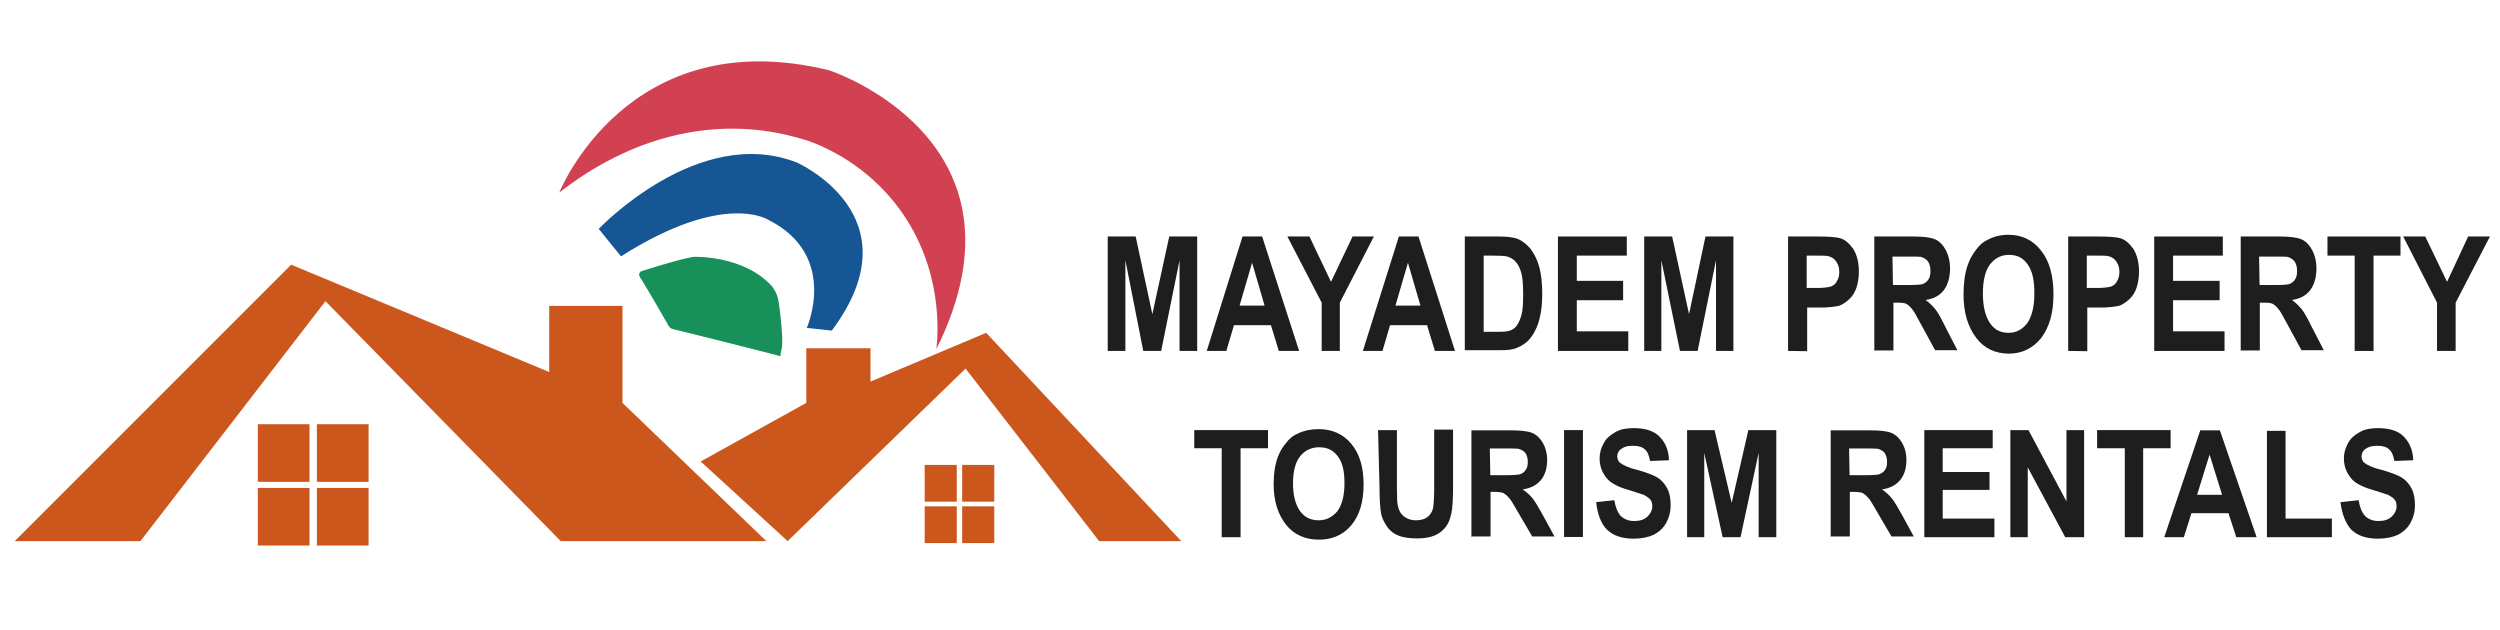
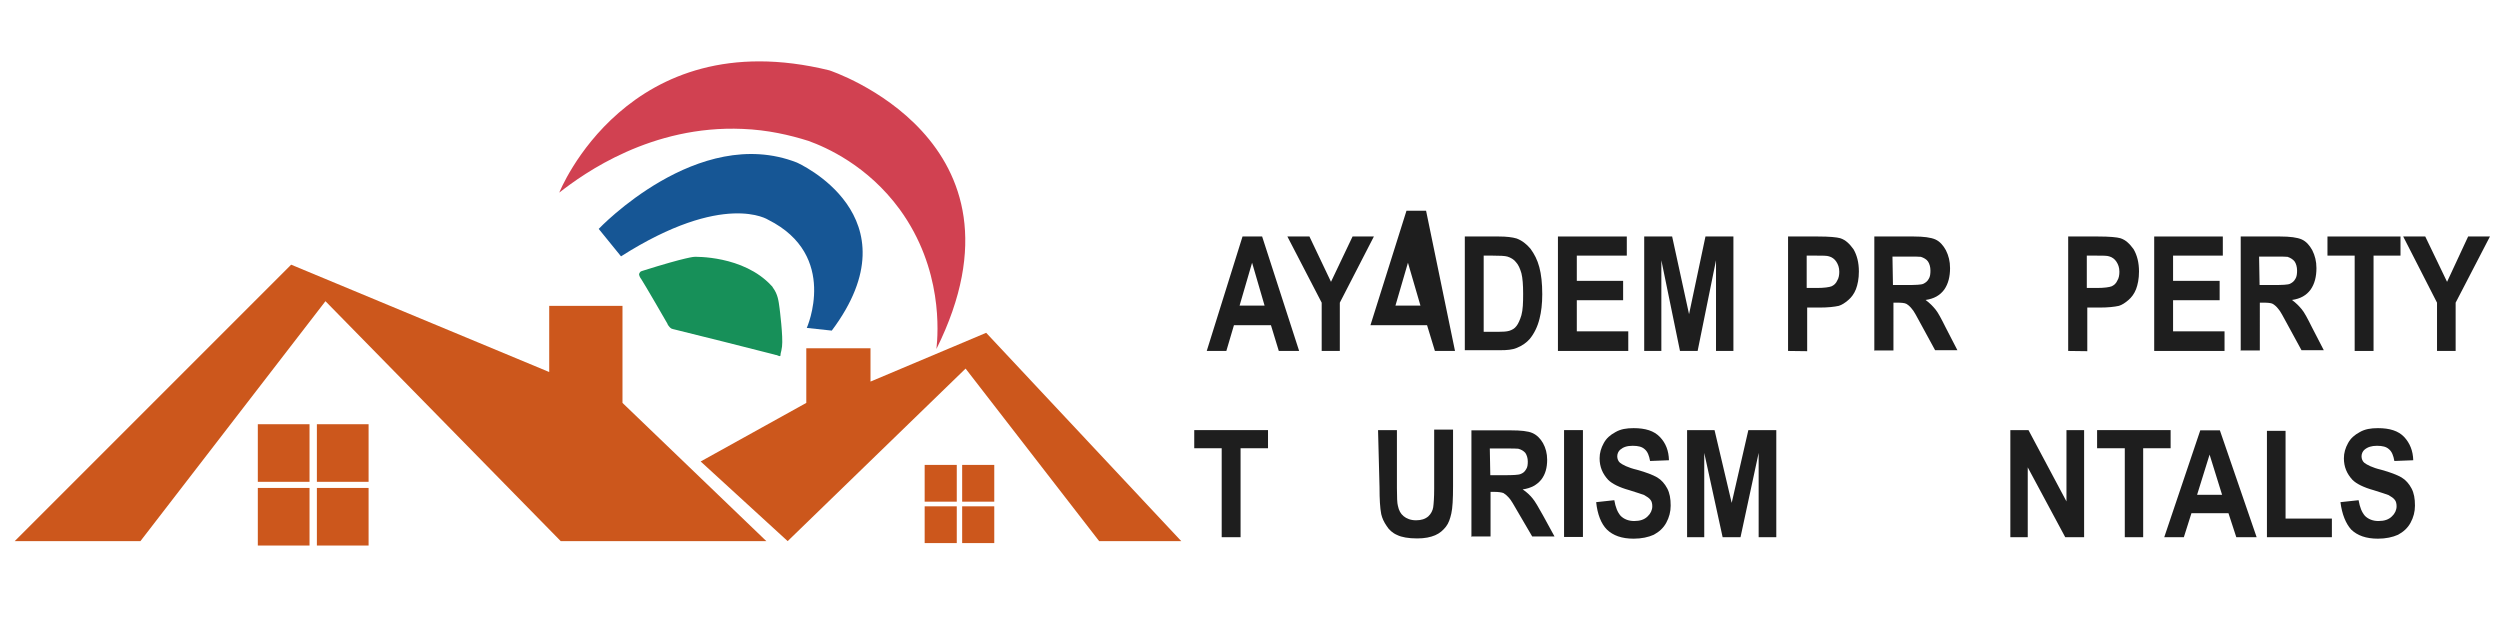
<svg xmlns="http://www.w3.org/2000/svg" version="1.1" id="katman_1" x="0px" y="0px" viewBox="0 0 1020.1 257" style="enable-background:new 0 0 1020.1 257;" xml:space="preserve">
  <style type="text/css">
	.st0{fill:#CC571C;}
	.st1{fill:#D14151;}
	.st2{fill:#165695;}
	.st3{fill:#179059;}
	.st4{fill:#1E1E1E;}
</style>
  <polygon class="st0" points="6,220.8 118.8,108 224.1,151.8 224.1,124.8 254,124.8 254,164.4 312.7,220.8 228.8,220.8 132.8,122.9   57.3,220.8 " />
  <polygon class="st0" points="394,150.4 448.5,220.8 482,220.8 402.4,135.8 355.2,155.7 355.2,142.1 329,142.1 329,164.4   285.9,188.3 321.4,220.8 " />
  <rect x="377.3" y="206.6" class="st0" width="13.1" height="15" />
  <rect x="377.3" y="189.7" class="st0" width="13.1" height="15" />
  <rect x="392.6" y="206.6" class="st0" width="13.1" height="15" />
  <rect x="392.6" y="189.7" class="st0" width="13.1" height="15" />
  <rect x="105.2" y="199.1" class="st0" width="21.1" height="23.5" />
  <rect x="105.2" y="173.1" class="st0" width="21.1" height="23.5" />
  <rect x="129.3" y="173.1" class="st0" width="21.1" height="23.5" />
  <rect x="129.3" y="199.1" class="st0" width="21.1" height="23.5" />
  <path class="st1" d="M228.2,78.6c0,0,27.8-70.1,110.2-49.9c0,0,86.2,28.2,43.7,113.7c0.7-6.5,2.7-32.7-15-57  c-13.1-17.9-30-25.3-37.2-27.9c-7.6-2.4-16.6-4.5-26.9-4.9C265.9,51,238.4,70.6,228.2,78.6" />
  <path class="st2" d="M244.3,93.4c0,0,40.5-42.8,80.8-27.1c0,0,49.4,21.7,14.3,68.6l-10.2-1.1c0,0,13.2-29.6-15.7-44.1  c0,0-18-11.9-60.1,14.9L244.3,93.4z" />
  <path class="st3" d="M260.8,112.2c-0.1-0.4,0.1-0.7,0.2-0.9c0.3-0.6,0.9-0.7,1.2-0.8c18.1-5.7,21.1-5.7,21.1-5.7s20-0.7,31.5,11.8  c0.1,0.1,0.2,0.2,0.3,0.3c0.1,0.1,0.2,0.3,0.3,0.5c2,2.7,2.3,5.4,2.7,8.4c0,0,1.5,11.7,1,15.6c-0.2,1.3-0.3,1.8-0.3,1.8  c-0.1,0.2-0.1,0.5-0.2,0.8c0,0,0,0.2-0.1,0.4c0,0.1,0,0.1,0,0.2s0,0.1,0,0.2c0,0.2-0.1,0.4-0.1,0.4l-0.1,0.1c0,0,0,0-0.1,0  s-0.1,0-0.2,0c-0.2,0-0.2-0.1-0.3-0.1c-0.2-0.1-0.4-0.1-0.5-0.2c-0.2-0.1-0.3-0.1-0.8-0.2c-0.3-0.1-0.5-0.1-0.7-0.2  c-1-0.3-39.1-9.9-40.6-10.2c0,0-0.2,0-0.4-0.1c-0.5-0.1-0.8-0.2-1.1-0.5c-0.1-0.1-0.3-0.2-0.5-0.5c-0.1-0.1-0.2-0.3-0.4-0.5  c-0.1-0.2-0.3-0.4-0.3-0.5v-0.1c-0.2-0.4-9.7-16.8-10.8-18.4c-0.1-0.1-0.4-0.5-0.6-1C260.9,112.6,260.9,112.4,260.8,112.2" />
-   <polygon class="st4" points="452,143.2 452,96.5 463.4,96.5 470.2,128.2 477.1,96.5 488.5,96.5 488.5,143.2 481.3,143.2   481.3,106.2 473.8,143.2 466.5,143.2 459.2,106.2 459.2,143.2 " />
  <path class="st4" d="M530.1,143.2h-8.3l-3.2-10.5h-15.1l-3.1,10.5h-8L507,96.5h8L530.1,143.2z M516,124.7l-5.1-17.5l-5.1,17.5  C505.9,124.7,516,124.7,516,124.7z" />
  <polygon class="st4" points="539.3,143.2 539.3,123.5 525.3,96.5 534.3,96.5 543.1,115 551.9,96.5 560.6,96.5 546.7,123.5   546.7,143.2 " />
-   <path class="st4" d="M593.7,143.2h-8.2l-3.2-10.5h-15.1l-3.1,10.5h-8l14.7-46.7h8L593.7,143.2z M579.6,124.7l-5.1-17.5l-5.1,17.5  C569.5,124.7,579.6,124.7,579.6,124.7z" />
+   <path class="st4" d="M593.7,143.2h-8.2l-3.2-10.5h-15.1h-8l14.7-46.7h8L593.7,143.2z M579.6,124.7l-5.1-17.5l-5.1,17.5  C569.5,124.7,579.6,124.7,579.6,124.7z" />
  <path class="st4" d="M597.7,96.5h13.9c3.1,0,5.5,0.3,7.2,0.8c2.2,0.8,4.1,2.3,5.7,4.2c1.6,2.2,2.8,4.5,3.6,7.5  c0.8,3,1.2,6.6,1.2,11.1c0,3.8-0.4,7.2-1.1,9.9c-0.8,3.3-2.2,6.1-4,8.3c-1.3,1.5-3.1,2.8-5.4,3.7c-1.7,0.7-3.8,0.9-6.7,0.9h-14.4  V96.5L597.7,96.5z M605.4,104.3v31.1h5.7c2.2,0,3.6-0.1,4.7-0.4c1.2-0.4,2.2-0.9,3-2c0.7-0.9,1.4-2.4,2-4.4c0.6-2.2,0.7-5,0.7-8.7  c0-3.6-0.2-6.4-0.7-8.4c-0.6-2-1.2-3.4-2.2-4.5c-0.8-1.1-2.2-1.9-3.5-2.3c-1-0.3-3.1-0.4-6.3-0.4h-3.5v-0.1  C605.2,104.3,605.4,104.3,605.4,104.3z" />
  <polygon class="st4" points="635.7,143.2 635.7,96.5 663.8,96.5 663.8,104.3 643.4,104.3 643.4,114.6 662.3,114.6 662.3,122.5   643.4,122.5 643.4,135.2 664.4,135.2 664.4,143.2 " />
  <polygon class="st4" points="670.9,143.2 670.9,96.5 682.3,96.5 689.2,128.2 695.9,96.5 707.3,96.5 707.3,143.2 700.2,143.2   700.2,106.2 692.7,143.2 685.5,143.2 677.9,106.2 677.9,143.2 " />
  <path class="st4" d="M729.6,143.2V96.5h12.2c4.7,0,7.7,0.3,9.1,0.7c2.2,0.7,3.8,2.3,5.4,4.5c1.4,2.4,2.2,5.4,2.2,9.1  c0,3-0.5,5.3-1.2,7.2c-0.8,2-1.9,3.4-3.2,4.5c-1.3,1.1-2.5,1.9-3.8,2.3c-1.8,0.4-4.4,0.7-7.9,0.7h-5v17.8L729.6,143.2L729.6,143.2  L729.6,143.2L729.6,143.2z M737.2,104.3v13.2h4.1c3,0,5.1-0.3,6.1-0.7c1-0.5,1.8-1.2,2.3-2.4c0.6-0.9,0.8-2.3,0.8-3.5  c0-1.8-0.5-3-1.2-4.1c-0.7-1.1-1.8-1.9-3-2.2c-0.8-0.3-2.6-0.3-5.5-0.3H737.2L737.2,104.3z" />
  <path class="st4" d="M764.8,143.2V96.5h16.1c4,0,7,0.4,8.8,1.2c1.8,0.8,3.2,2.4,4.3,4.4c1.1,2.2,1.7,4.5,1.7,7.3  c0,3.4-0.7,6.4-2.4,8.8c-1.7,2.3-4.1,3.7-7.6,4.2c1.7,1.2,3,2.6,4,3.8c1.1,1.3,2.4,3.8,4.3,7.6l4.7,9.1h-9.1l-5.5-10.1  c-1.9-3.5-3.2-6-4-6.8c-0.7-0.9-1.4-1.5-2.2-2c-0.7-0.4-2.2-0.5-3.7-0.5h-1.6V143h-7.7v0.1L764.8,143.2L764.8,143.2z M772.4,116.3  h5.6c3.6,0,6-0.1,6.8-0.5c0.8-0.4,1.6-0.9,2.2-2c0.6-0.9,0.7-2.2,0.7-3.4c0-1.5-0.4-2.8-1-3.7c-0.6-0.9-1.7-1.5-2.9-1.9  c-0.7-0.1-2.4-0.1-5.6-0.1h-6L772.4,116.3L772.4,116.3z" />
-   <path class="st4" d="M801.2,120.1c0-4.8,0.6-8.8,1.7-11.9c0.8-2.4,2-4.5,3.5-6.4c1.4-2,3.1-3.3,4.9-4.1c2.3-1.2,5.1-1.9,8.2-1.9  c5.6,0,10,2.2,13.3,6.4c3.4,4.2,5.1,10.2,5.1,17.9s-1.7,13.4-5,17.8c-3.4,4.2-7.8,6.4-13.2,6.4c-5.6,0-10.1-2.2-13.3-6.4  C803,133.4,801.2,127.7,801.2,120.1 M809.1,119.8c0,5.3,1,9.2,2.9,12.1c2,2.8,4.4,3.9,7.6,3.9c3.1,0,5.5-1.3,7.6-3.9  c1.9-2.8,2.9-6.8,2.9-12.2s-0.8-9.2-2.8-11.9c-1.9-2.7-4.3-3.8-7.6-3.8c-3.1,0-5.7,1.3-7.7,3.9C810.1,110.3,809.1,114.4,809.1,119.8  " />
  <path class="st4" d="M843.9,143.2V96.5h12.2c4.7,0,7.7,0.3,9.1,0.7c2.2,0.7,3.8,2.3,5.4,4.5c1.4,2.4,2.2,5.4,2.2,9.1  c0,3-0.5,5.3-1.2,7.2c-0.8,2-1.9,3.4-3.2,4.5c-1.3,1.1-2.5,1.9-3.8,2.3c-1.8,0.4-4.4,0.7-7.9,0.7h-5v17.8L843.9,143.2L843.9,143.2  L843.9,143.2z M851.5,104.3v13.2h4.1c3,0,5.1-0.3,6.1-0.7c1-0.5,1.8-1.2,2.3-2.4c0.6-0.9,0.8-2.3,0.8-3.5c0-1.8-0.5-3-1.2-4.1  c-0.7-1.1-1.8-1.9-3-2.2c-0.8-0.3-2.6-0.3-5.5-0.3H851.5L851.5,104.3z" />
  <polygon class="st4" points="879,143.2 879,96.5 907,96.5 907,104.3 886.7,104.3 886.7,114.6 905.7,114.6 905.7,122.5 886.7,122.5   886.7,135.2 907.7,135.2 907.7,143.2 " />
  <path class="st4" d="M914.3,143.2V96.5h16.1c4,0,7,0.4,8.8,1.2c1.8,0.8,3.2,2.4,4.3,4.4c1.1,2.2,1.7,4.5,1.7,7.3  c0,3.4-0.7,6.4-2.4,8.8c-1.7,2.3-4.1,3.7-7.6,4.2c1.7,1.2,3,2.6,4,3.8c1.1,1.3,2.4,3.8,4.3,7.6l4.7,9.1h-9.1l-5.5-10.1  c-1.9-3.5-3.2-6-4-6.8c-0.7-0.9-1.4-1.5-2.2-2c-0.7-0.4-2.2-0.5-3.7-0.5h-1.6V143h-7.7v0.1L914.3,143.2L914.3,143.2z M922,116.3h5.6  c3.6,0,6-0.1,6.8-0.5c0.8-0.4,1.6-0.9,2.2-2c0.6-0.9,0.7-2.2,0.7-3.4c0-1.5-0.4-2.8-1-3.7c-0.7-0.9-1.7-1.5-2.9-1.9  c-0.7-0.1-2.4-0.1-5.6-0.1h-6L922,116.3L922,116.3z" />
  <polygon class="st4" points="960.8,143.2 960.8,104.3 949.7,104.3 949.7,96.5 979.5,96.5 979.5,104.3 968.5,104.3 968.5,143.2 " />
  <polygon class="st4" points="994.4,143.2 994.4,123.5 980.6,96.5 989.6,96.5 998.5,115 1007.1,96.5 1016,96.5 1002,123.5   1002,143.2 " />
  <polygon class="st4" points="498.5,219.2 498.5,182.9 487.3,182.9 487.3,175.5 517.4,175.5 517.4,182.9 506.2,182.9 506.2,219.2 " />
-   <path class="st4" d="M519.7,197.6c0-4.5,0.6-8.1,1.7-11.1c0.8-2.2,2-4.2,3.5-5.9c1.4-1.9,3.1-3.1,4.9-3.8c2.3-1.1,5.1-1.7,8.2-1.7  c5.6,0,10,2,13.3,5.9c3.4,4,5.1,9.5,5.1,16.7c0,7.2-1.7,12.6-5,16.6c-3.4,4-7.8,5.9-13.2,5.9c-5.6,0-10.1-2-13.3-5.9  C521.5,210,519.7,204.6,519.7,197.6 M527.6,197.3c0,4.9,1,8.6,2.9,11.3c2,2.6,4.4,3.7,7.6,3.7c3.1,0,5.5-1.3,7.6-3.7  c1.9-2.6,2.9-6.4,2.9-11.4c0-5-0.8-8.6-2.8-11.1c-1.9-2.5-4.3-3.6-7.6-3.6c-3.1,0-5.8,1.3-7.7,3.7  C528.6,188.5,527.6,192.3,527.6,197.3" />
  <path class="st4" d="M562.3,175.5h7.7v23.7c0,3.7,0.1,6.2,0.4,7.2c0.4,1.9,1.1,3.2,2.3,4.2c1.2,1,2.9,1.7,5.1,1.7  c2.1,0,3.7-0.5,5-1.6c1.1-1,1.8-2.4,2-3.7c0.2-1.4,0.4-4,0.4-7.5v-24.2h7.7v23.1c0,5.2-0.2,8.9-0.7,11.1c-0.5,2.2-1.1,4-2.2,5.4  c-1.1,1.4-2.5,2.7-4.4,3.5c-1.9,0.8-4.2,1.3-7.3,1.3c-3.6,0-6.4-0.5-8.2-1.4c-1.9-0.8-3.4-2.2-4.3-3.7c-1.1-1.6-1.8-3.1-2.2-4.8  c-0.5-2.5-0.7-6.2-0.7-11L562.3,175.5L562.3,175.5z" />
  <path class="st4" d="M600.4,219.2v-43.6h16.1c4,0,7,0.3,8.8,1.1c1.8,0.8,3.2,2.2,4.3,4.1c1.1,2,1.7,4.2,1.7,6.8  c0,3.2-0.7,5.9-2.4,8.1c-1.7,2.1-4.1,3.5-7.6,4c1.7,1.1,3,2.4,4,3.6c1.1,1.3,2.4,3.6,4.3,7l4.7,8.6h-9.1l-5.5-9.4  c-1.9-3.3-3.2-5.6-4-6.4c-0.7-0.8-1.4-1.4-2.2-1.9c-0.7-0.3-2.2-0.5-3.7-0.5h-1.6v18.2h-7.6v0.1h-0.2V219.2z M608.1,193.9h5.6  c3.6,0,6-0.1,6.8-0.5c0.8-0.3,1.6-0.8,2.2-1.9c0.6-0.8,0.7-2,0.7-3.2c0-1.4-0.4-2.6-1-3.5c-0.7-0.8-1.7-1.4-2.9-1.7  c-0.7-0.1-2.4-0.1-5.6-0.1h-6L608.1,193.9L608.1,193.9z" />
  <rect x="638.2" y="175.5" class="st4" width="7.7" height="43.6" />
  <path class="st4" d="M651.3,204.9l7.4-0.8c0.5,2.9,1.3,4.9,2.6,6.4c1.3,1.3,3.2,2.1,5.5,2.1c2.4,0,4.2-0.6,5.5-1.9  c1.2-1.1,1.9-2.6,1.9-4.1c0-1-0.2-2-0.7-2.6c-0.6-0.8-1.4-1.3-2.6-2c-0.8-0.3-2.9-1-6.1-2c-4-1.1-7-2.6-8.6-4.2  c-2.3-2.5-3.5-5.3-3.5-8.8c0-2.2,0.6-4.2,1.7-6.2c1.1-2,2.6-3.3,4.8-4.5c2.1-1.2,4.4-1.6,7.4-1.6c4.8,0,8.3,1.1,10.7,3.6  c2.4,2.5,3.6,5.6,3.7,9.5l-7.7,0.3c-0.4-2.2-1-3.8-2.2-4.8c-1.1-1-2.6-1.4-4.9-1.4s-3.8,0.5-5.1,1.6c-0.7,0.6-1.2,1.6-1.2,2.7  c0,1,0.4,2,1.1,2.6c1,0.8,3.2,2,7,2.9c3.6,1,6.5,2.1,8.2,3.1s3.1,2.6,4.1,4.5c1,1.9,1.4,4.1,1.4,7c0,2.5-0.6,4.8-1.8,7  c-1.2,2.2-2.9,3.7-5.1,4.9c-2.2,1-5,1.6-8.2,1.6c-4.9,0-8.4-1.3-10.9-3.7C653.3,213.7,651.8,209.8,651.3,204.9" />
  <polygon class="st4" points="688.4,219.2 688.4,175.5 699.6,175.5 706.6,205.2 713.4,175.5 724.8,175.5 724.8,219.2 717.6,219.2   717.6,184.8 710.2,219.2 702.9,219.2 695.4,184.8 695.4,219.2 " />
-   <path class="st4" d="M747,219.2v-43.6h16.1c4,0,7,0.3,8.8,1.1c1.8,0.8,3.2,2.2,4.3,4.1c1.1,2,1.7,4.2,1.7,6.8c0,3.2-0.7,5.9-2.4,8.1  c-1.7,2.1-4.1,3.5-7.6,4c1.7,1.1,3,2.4,4,3.6c1.1,1.3,2.4,3.6,4.3,7l4.7,8.6h-9.1l-5.5-9.4c-1.9-3.3-3.2-5.6-4-6.4  c-0.7-0.8-1.4-1.4-2.2-1.9c-0.7-0.3-2.2-0.5-3.7-0.5h-1.6v18.2h-7.7L747,219.2L747,219.2z M754.7,193.9h5.6c3.6,0,6-0.1,6.8-0.5  c0.8-0.4,1.6-0.8,2.2-1.9c0.6-0.8,0.7-2,0.7-3.2c0-1.4-0.4-2.6-1-3.5c-0.6-0.8-1.7-1.4-2.9-1.7c-0.7-0.1-2.4-0.1-5.6-0.1h-6  L754.7,193.9L754.7,193.9z" />
-   <polygon class="st4" points="785.2,219.2 785.2,175.5 813.1,175.5 813.1,182.9 792.7,182.9 792.7,192.6 811.8,192.6 811.8,199.9   792.7,199.9 792.7,211.6 813.8,211.6 813.8,219.2 " />
  <polygon class="st4" points="820.3,219.2 820.3,175.5 827.7,175.5 843.2,204.6 843.2,175.5 850.4,175.5 850.4,219.2 842.7,219.2   827.4,190.7 827.4,219.2 " />
  <polygon class="st4" points="867,219.2 867,182.9 855.7,182.9 855.7,175.5 885.7,175.5 885.7,182.9 874.5,182.9 874.5,219.2 " />
  <path class="st4" d="M920.8,219.2h-8.3l-3.2-9.8h-15.1l-3.1,9.8h-8l14.7-43.6h8L920.8,219.2z M906.7,201.9l-5.1-16.4l-5.1,16.4  H906.7z" />
  <polygon class="st4" points="925,219.2 925,175.8 932.6,175.8 932.6,211.6 951.5,211.6 951.5,219.2 " />
  <path class="st4" d="M955,204.9l7.4-0.8c0.5,2.9,1.3,4.9,2.6,6.4c1.3,1.3,3.2,2.1,5.5,2.1c2.4,0,4.2-0.6,5.5-1.9  c1.2-1.1,1.9-2.6,1.9-4.1c0-1-0.2-2-0.7-2.6c-0.6-0.8-1.4-1.3-2.6-2c-0.8-0.3-2.9-1-6.1-2c-4-1.1-7-2.6-8.6-4.2  c-2.3-2.5-3.5-5.3-3.5-8.8c0-2.2,0.6-4.2,1.7-6.2s2.6-3.3,4.8-4.5c2.1-1.2,4.4-1.6,7.4-1.6c4.8,0,8.3,1.1,10.7,3.6  c2.3,2.5,3.6,5.6,3.7,9.5l-7.7,0.3c-0.4-2.2-1-3.8-2.2-4.8c-1.1-1-2.6-1.4-4.9-1.4c-2.2,0-3.8,0.5-5.1,1.6c-0.7,0.6-1.2,1.6-1.2,2.7  c0,1,0.4,2,1.1,2.6c1,0.8,3.2,2,7,2.9c3.6,1,6.5,2.1,8.2,3.1c1.7,1,3.1,2.6,4.1,4.5s1.4,4.1,1.4,7c0,2.5-0.6,4.8-1.8,7  c-1.2,2.2-2.9,3.7-5.1,4.9c-2.2,1-5,1.6-8.2,1.6c-4.9,0-8.4-1.3-10.9-3.7C957.2,213.7,955.6,209.8,955,204.9" />
</svg>